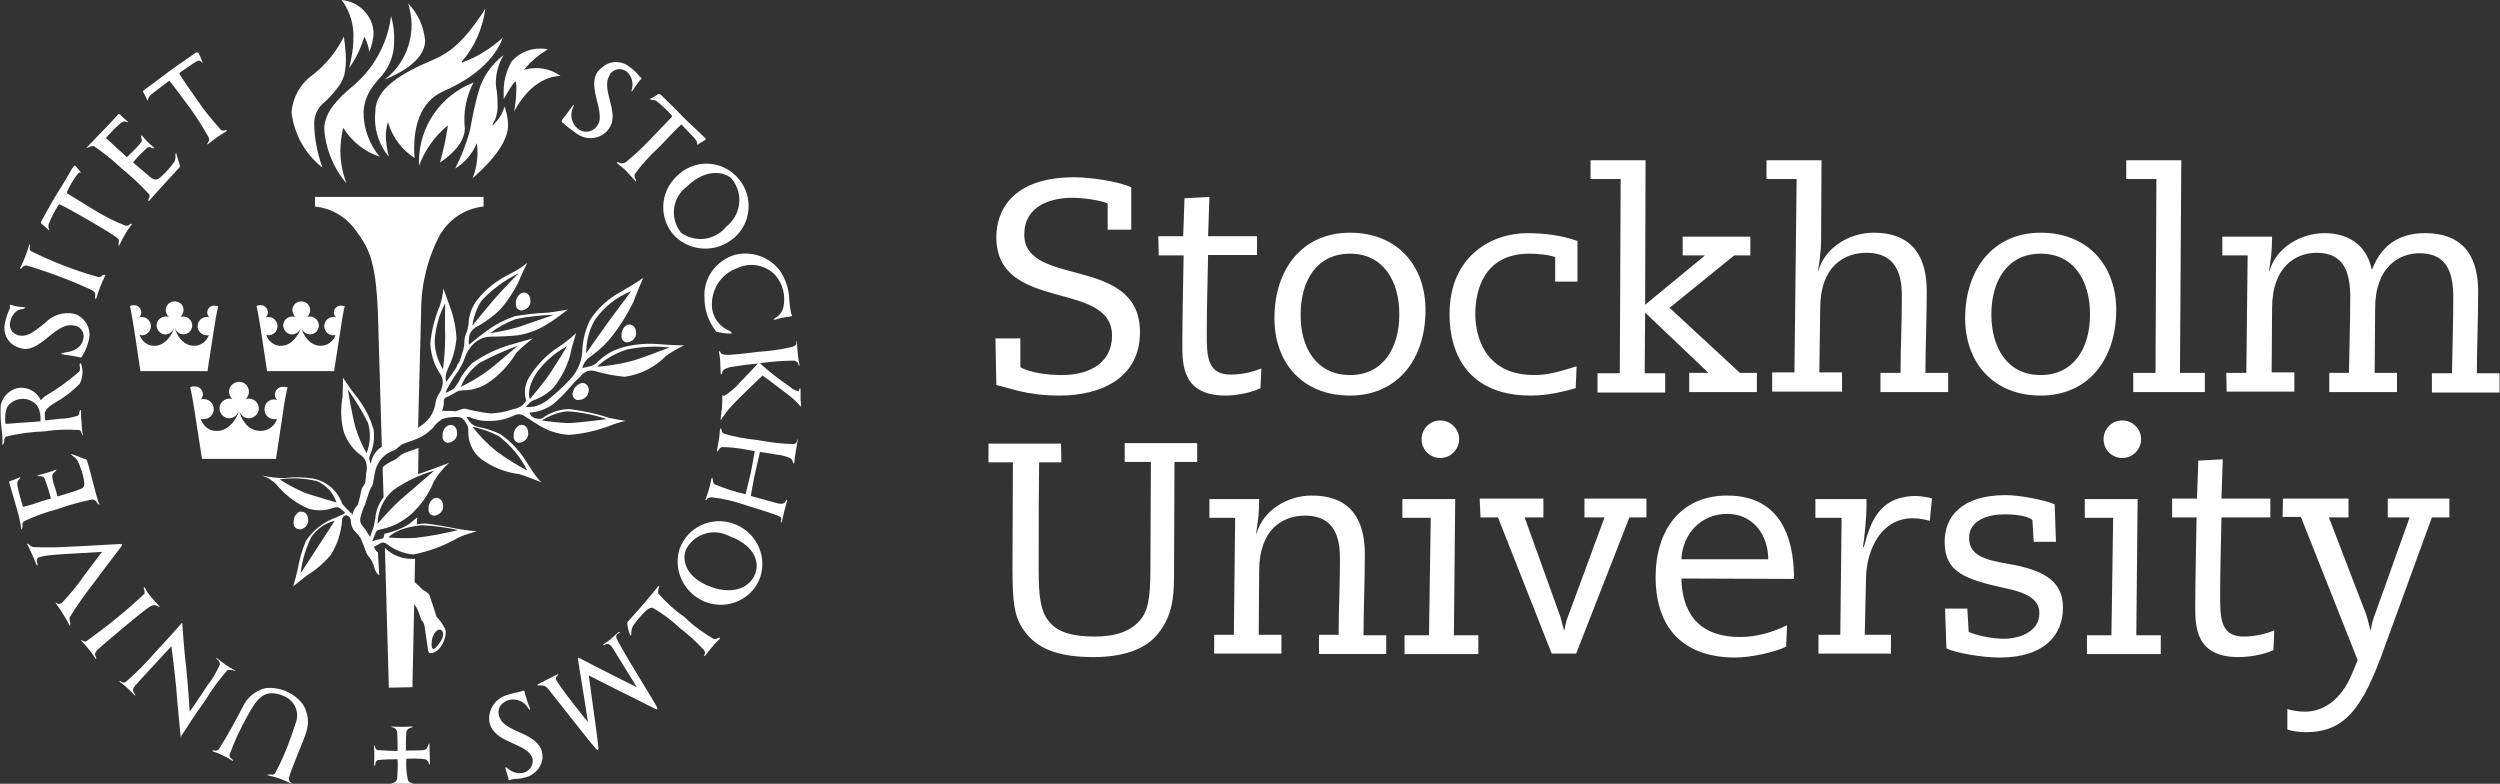
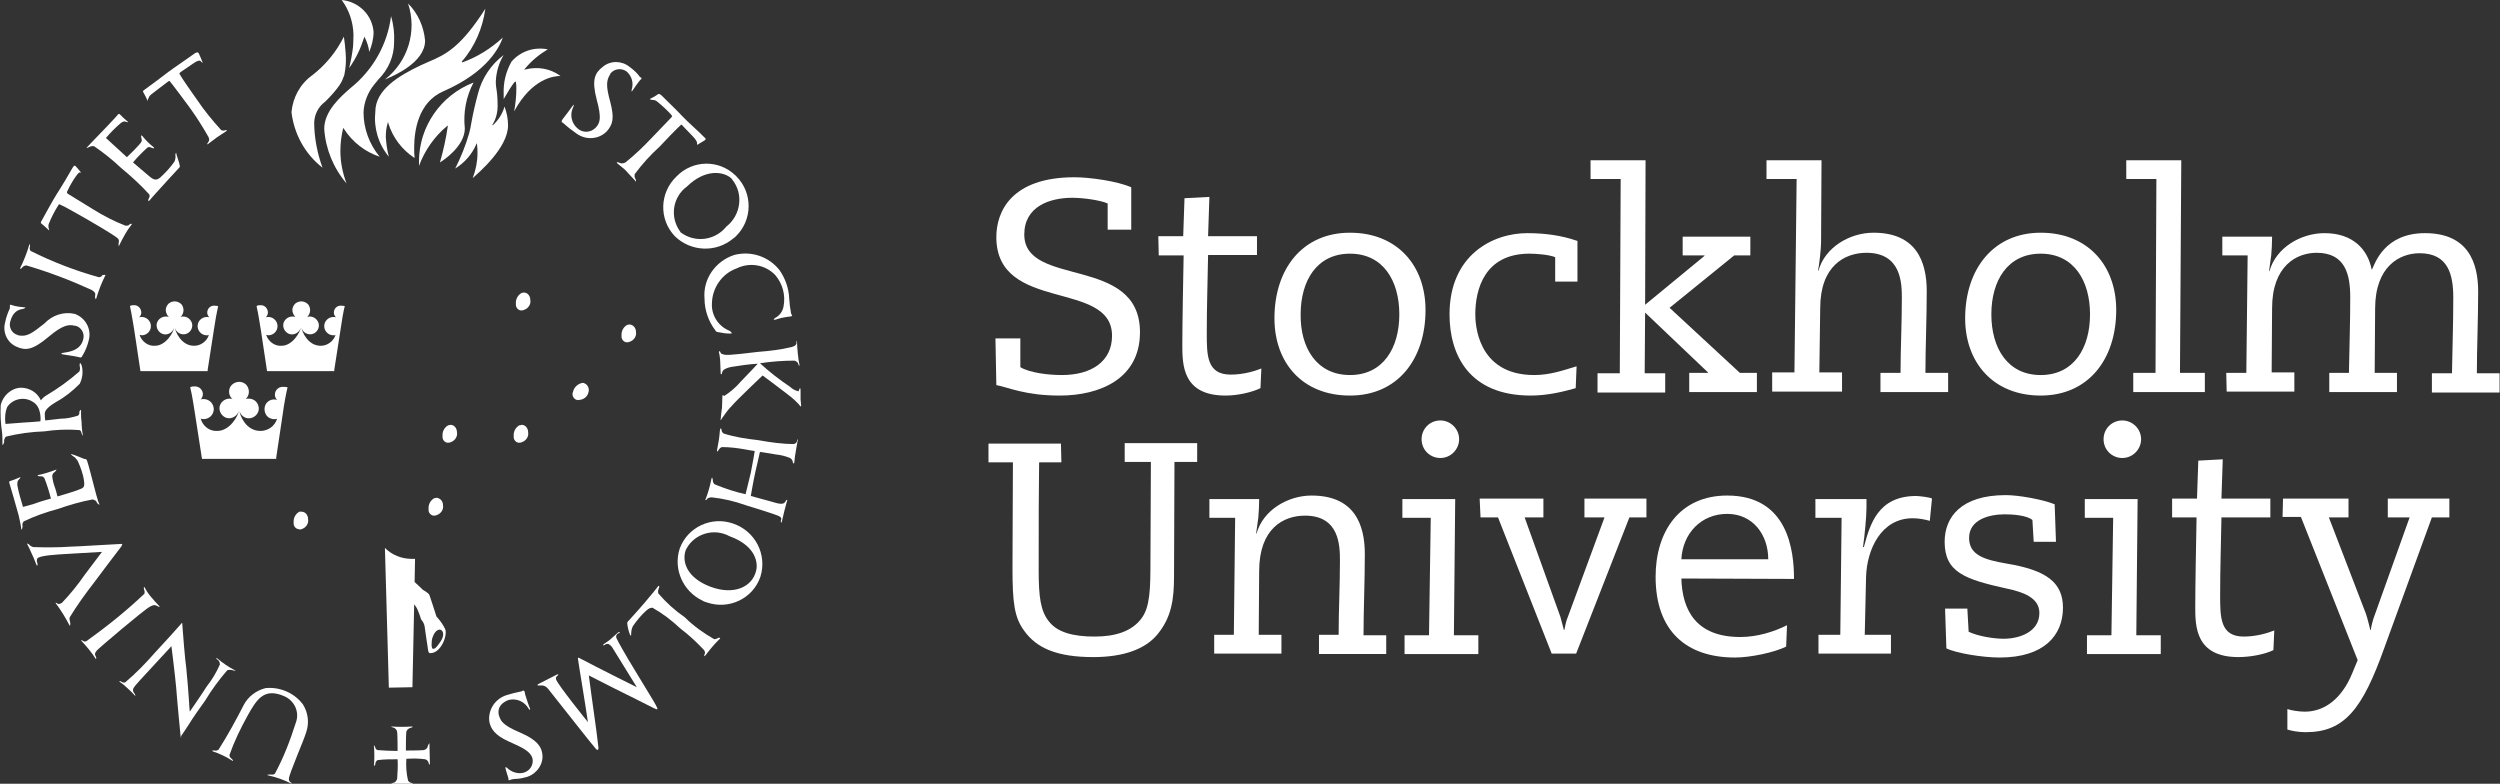
<svg xmlns="http://www.w3.org/2000/svg" version="1.1" id="Logotyper" x="0px" y="0px" viewBox="0 0 572.6 179.5" style="enable-background:new 0 0 572.6 179.5;" xml:space="preserve">
  <rect x="0" y="0" width="572.6" height="179.5" fill="#333333" stroke="none" />
  <style type="text/css">
	.st0{fill:#FFFFFF;}
</style>
  <g>
    <g id="Group_33" transform="translate(-337.004 -221)">
      <g id="Group_27" transform="translate(143.967)">
        <path id="Path_1187" class="st0" d="M339.9,238.8c0.1,0.2,0.1,0.3-0.1,0.4c-0.3,0.2-1.8,2.4-2,2.7c-0.1,0.2-0.1-0.1-0.1-0.3     c0.5-1.5,0.1-3.1-1.1-4.2c-1.2-0.9-2.9-0.7-3.8,0.5c0,0,0,0,0,0.1c-0.9,1.4-1,2.7,0,6.3c1,3.8,0.6,5.2-0.8,6.8     c-1.9,1.9-4.8,2-6.9,0.5c-2.7-1.9-2.8-2.3-3.2-2.5c-0.3-0.1-0.3-0.4,0-0.8c0.5-0.6,2.1-2.8,2.4-3.2c0.2-0.3,0.2,0,0,0.5     c-0.8,1.6-0.4,3.6,1,4.8c1.2,1.1,3,1,4.1-0.1c0.1-0.1,0.1-0.1,0.2-0.2c0.8-1,1.3-1.9,0.1-6.3c-1.2-4.6-0.4-6.1,1.4-7.5     c1.8-1.5,4.4-1.4,6.1,0c0.7,0.5,1.4,1.1,2,1.8c0.2,0.2,0.3,0.5,0.5,0.6S339.9,238.7,339.9,238.8z" />
        <path id="Path_1188" class="st0" d="M195.3,290.9c0.1-0.2,0.2-0.1,0.5,0c0.9,0.3,1.9,0.4,2.9,0.5c0.5,0-0.3,0.4-0.6,0.4     c-0.7,0.1-2.1,0.5-2.7,2.8c-0.4,1.3,0.3,2.7,1.6,3.1c0.1,0,0.1,0,0.2,0.1c2,0.4,3.1-0.4,6-2.7c1.8-1.9,4.4-2.8,7-2.2     c2.4,0.9,3.8,3.4,3.2,5.9c-0.3,1.3-0.8,2.6-1.5,3.7c-0.1,0.3-0.3,0.5-0.8,0.3c-0.6-0.2-3-0.5-3.5-0.6c-0.8-0.1-0.5-0.4,0-0.4     c1.2-0.2,3.9-0.5,4.5-3.1c0.4-1.4-0.5-2.8-1.8-3.1c-0.1,0-0.2,0-0.2,0c-1.2-0.3-2.6-0.3-6,2.6c-3.7,3.1-5.3,3.1-7.3,2.2     c-2.1-0.9-3.2-3.3-2.6-5.5c0.2-1.1,0.6-2.2,1.1-3.3C195.3,291.3,195.3,291,195.3,290.9z" />
        <path id="Path_1189" class="st0" d="M309.7,399.7c-0.3,0-0.2-0.2-0.2-0.4c0,0-0.7-2.2-0.7-2.4c-0.1-0.2,0.1-0.2,0.3-0.1     c1,1,2.4,1.5,3.8,1.2c1.5-0.4,2.4-1.8,2.1-3.3c-0.5-1.6-2.1-2.4-5.5-3.9c-3.1-1.4-4.1-2.9-4.4-4.6c-0.3-2.7,1.4-5.2,4-6     c2.6-0.8,3.2-0.7,3.7-1c0.4-0.2,0.5,0.6,0.5,0.8c0.2,0.7,0.9,2.8,1.1,3.2c0.2,0.4-0.1,0.5-0.3,0.1c-0.9-1.6-2.7-2.4-4.5-2     c-2.3,0.8-2.6,2.4-2.3,3.5c0.4,1.2,0.6,2.2,4.9,4c4.2,1.8,5.1,3.6,5.1,5.6c-0.1,2.3-1.9,4.3-4.2,4.7c-0.7,0.2-1.4,0.3-2.1,0.3     c-0.3,0-0.5,0.1-0.7,0.1S309.9,399.7,309.7,399.7z" />
        <path id="Path_1190" class="st0" d="M342,243.6c0.6-0.3,1.2-0.6,1.7-1c0.2-0.2,0.6,0,0.9,0.3c0.2,0.2,4,3.9,4.7,4.7     c1,1.1,4.4,4.1,4.8,4.6c0.4,0.4,0.8,0.6,0.4,0.9c-0.4,0.3-1.4,0.8-1.6,1c-0.3,0.1-0.2,0-0.2-0.3c0-0.3-0.2-0.8-1.2-1.8     s-2-2.1-2.2-2.3s-0.3-0.2-0.4,0c-0.3,0.2-4,4-4.8,4.9c-2.1,1.9-4,4-5.7,6.3c-0.1,0.8,0.1,0.9,0.2,1.1s0.2,0.8,0,0.5     s-1.8-1.9-2.1-2.3s-1.9-1.6-2.1-1.8s-0.1-0.3,0.3-0.2c0.5,0.3,1.1,0.3,1.6,0c2.1-1.7,4-3.5,5.8-5.4c0.6-0.6,4.6-4.8,4.7-4.9     c0.2-0.2,0.2-0.3,0-0.6c-1-1.1-2.1-2.1-3.2-3c-0.3-0.3-0.7-0.4-1.1-0.4C342.1,243.8,341.7,243.8,342,243.6z" />
        <path id="Path_1191" class="st0" d="M204.2,273.7c-0.4-0.4-1.2-1.1-1.7-1.5c-0.2-0.2-0.1-0.4,0.1-0.7c0.1-0.2,2.8-5.1,3.4-6     c0.8-1.2,3.2-5.2,3.5-5.8c0.3-0.5,0.5-0.9,0.8-0.7c0.4,0.4,0.8,0.9,1.2,1.4c0.2,0.3,0.1,0.1-0.2,0.1s-0.7,0.6-1.5,1.8     c-0.5,0.8-1,1.7-1.4,2.6c-0.1,0.3,0.1,0.4,0.2,0.5c0.3,0.2,4.7,2.9,5.7,3.5c2.4,1.5,4.9,2.8,7.5,3.8c0.8,0,0.8-0.2,0.9-0.3     c0.2-0.2,0.7-0.2,0.5,0c-0.6,0.8-1.1,1.5-1.6,2.4c-0.4,0.7-1.2,2.2-1.3,2.5s-0.1-0.2-0.1-0.5c0-0.4,0.3-0.8-0.3-1.3     c-1.1-0.9-6.1-3.8-6.8-4.2s-5.6-3.2-6-3.3c-0.3-0.1-0.5-0.4-0.7,0c-0.9,1.4-1.6,2.8-2.2,4.3c-0.1,0.3-0.1,0.7,0,1     C204.3,273.7,204.4,273.8,204.2,273.7z" />
        <path id="Path_1192" class="st0" d="M226.8,244.1c-0.2-0.7-0.6-1.3-0.9-1.9c-0.2-0.3-0.2-0.3,0.3-0.7c0.2-0.1,4.6-3.4,5.5-4.1     c1.2-0.9,5.2-3.6,5.7-4s1-0.6,1.2-0.1c0.2,0.4,0.7,1.6,0.8,1.9c0.1,0.4-0.1,0.1-0.4-0.2c-0.2-0.2-0.7-0.2-1.8,0.6     c-1.1,0.8-2.7,1.8-2.9,2s-0.2,0.2-0.1,0.4c0.2,0.5,3.2,4.8,4,5.9c1.6,2.4,3.5,4.7,5.5,6.9c0.3,0.1,0.6,0.2,1,0     c0.2,0,0.5,0,0.1,0.3s-1.6,1-2,1.3c-0.4,0.3-1.6,1.2-2,1.5c-0.5,0.4-0.3,0-0.1-0.3s0.4-0.5,0.1-1.2c-1.3-2.3-2.7-4.5-4.2-6.6     c-0.5-0.7-4.3-5.8-4.6-6.1c-0.1-0.2-0.2-0.2-0.5,0s-3.3,2.5-3.8,2.9c-0.3,0.3-0.5,0.4-0.6,0.8     C226.8,243.8,226.8,244.4,226.8,244.1z" />
        <path id="Path_1193" class="st0" d="M361.7,261.4c3.8,3.8,3.7,10-0.1,13.7c-0.2,0.2-0.4,0.4-0.6,0.5c-3.9,3.3-9.7,3.1-13.4-0.5     c-3.7-3.9-3.5-10,0.4-13.7c3.7-3.8,9.7-3.9,13.5-0.2C361.6,261.2,361.7,261.3,361.7,261.4z M350.4,263.7c-3.3,2.4-4,7-1.6,10.3     c0,0.1,0.1,0.1,0.1,0.2c3.3,2.5,7.9,1.9,10.5-1.3c3.3-2.6,4-7.4,1.4-10.7c-0.1-0.1-0.2-0.3-0.3-0.4     C358.6,260.2,354.5,259.7,350.4,263.7L350.4,263.7z" />
        <path id="Path_1194" class="st0" d="M367.2,353.1c-1.7,5-7.2,7.6-12.2,5.9c-0.3-0.1-0.7-0.2-1-0.4c-4.5-2.1-6.8-7.2-5.3-11.9     c1.8-5,7.3-7.5,12.2-5.8C366,342.6,368.8,348,367.2,353.1z M360.1,343.8c-3.5-1.9-7.9-0.6-9.8,2.8c-0.1,0.1-0.1,0.3-0.2,0.4     c-0.9,2.5,0.1,6.3,5.7,8.4c5.4,2,9.5,0,10.4-3.6C366.6,350.5,366.7,346.2,360.1,343.8z" />
        <path id="Path_1195" class="st0" d="M360.2,297.4c-0.8,0-1.6-0.1-2.5-0.3c-0.6-0.1-0.6-0.1-0.8-0.4c-1.6-2.1-2.5-4.7-2.5-7.3     c-0.4-4.5,2.5-8.6,6.8-10c3.8-1,7.9,0.3,10.4,3.5c1.3,1.9,2.1,4.1,2.2,6.5c0.1,1.4,0.2,2.2,0.3,2.6c0.1,0.7,0.1,0.9,0.3,1.1     s-0.1,0.4-0.4,0.4s-1.4,0.2-1.9,0.3c-0.4,0.1-1.2,0.3-1.4,0.4c-0.6,0.1-0.6,0-0.1-0.4c1-0.5,1.7-1.5,1.9-2.6     c0.5-2.6-0.2-5.2-1.9-7.2c-2.3-2.4-5.9-3-8.9-1.5c-3.3,1.2-5.5,4.4-5.6,7.9c-0.2,2.8,1.5,5.4,4.1,6.4     C360.6,297.2,361,297.4,360.2,297.4z" />
        <path id="Path_1196" class="st0" d="M375.6,299.7c0,0.7,0.3,4,0.5,4.6c0.2,0.8-0.2,0.4-0.2,0.1c-0.1-0.4-0.5-0.7-0.9-0.8     c-2.6,0-5.3,0.2-7.9,0.6c2.2,2,4.5,3.8,6.9,5.4c0.5,0.5,1.1,0.8,1.8,1c0.2,0,0.1,0.1,0.2-0.1c0.1-0.3,0.4-1.3,0.4,0.2     c0,0.4,0,1.4,0,1.7s0.1,1,0.1,1.2c0.1,0.8,0,0.6-0.6-0.1c-1-1.1-2.2-2-3.4-2.9c-0.6-0.5-4.8-3.6-4.8-3.6s-5.9,5.6-7,6.9     c-0.9,0.9-1.6,1.9-2.3,2.9c-0.2,0.4-0.4,0.6-0.3,0.2c0-0.3,0.2-1.9,0.3-2.6c0-0.6,0.1-2.5,0.1-2.7c0-0.4,0.2-0.1,0.4,0     c1.4-0.9,2.7-2,3.8-3.3c1.4-1.4,3.7-3.9,3.9-4.1c-1.9,0.1-3.9,0.4-5.8,0.7c-0.7,0.1-1.4,0.3-2,0.7c-0.2,0.2-0.4,0.5-0.4,0.8     c0,0.2-0.3,0.4-0.3,0c0-0.3-0.1-2-0.1-2.6s-0.2-2-0.3-2.2s0.2-0.4,0.3-0.1c0.1,0.3,0.3,0.5,0.5,0.5c0.7,0.3,1.5,0.3,8.1-0.5     c2.6-0.2,5.2-0.5,7.7-1.1c0.7-0.2,1.1-0.4,1.2-1C375.3,299.3,375.6,298.6,375.6,299.7z" />
        <path id="Path_1197" class="st0" d="M375.7,322.1c-0.1,0.6-0.7,3.8-0.7,4.5s-0.3,0.7-0.4,0.2c0-0.4-0.3-0.7-0.6-0.9     c-1-0.4-2.1-0.7-3.2-0.8c-2.3-0.4-3.7-0.6-3.7-0.6s-0.7,3-1.1,4.8c-0.5,2.3-1,5.3-1,5.3l4.4,1.2c1.2,0.3,3,1.1,3.5,0.1     c0.4-0.7,0.6-0.5,0.3,0.2c-0.1,0.3-0.9,3.4-1,4c-0.2,1.1-0.4,0.4-0.3,0.1c0.1-0.3,0.3-0.7-0.7-1.1c-1-0.4-4.4-1.5-7.4-2.4     c-2.5-0.9-5.1-1.5-7.8-1.8c-0.7,0.1-0.9,0.2-1,0.4c-0.2,0.3-0.6,0.4-0.3-0.1c0.5-1.3,0.9-2.7,1.2-4.1c0.2-1.3,0.4-0.4,0.4-0.1     c0,0.4,0.2,0.9,0.6,1c2.2,0.9,4.6,1.7,6.9,2.2c0,0,0.7-2.8,1.2-4.9c0.5-2.5,0.9-5,0.9-5s-1.4-0.2-2.4-0.4     c-1.7-0.3-3.4-0.5-5.1-0.5c-0.4,0.1-0.6,0.4-0.8,0.7c-0.1,0.2-0.5,0.7-0.3-0.2c0.3-1.4,0.5-2.7,0.6-4.1c0.1-1.1,0.4-0.6,0.4-0.3     c0,0.3,0.2,0.6,0.5,0.8c2.5,0.8,5.1,1.2,7.8,1.5c2.8,0.5,5.5,0.9,8.3,0.9c0.6-0.2,0.6-0.5,0.7-0.7     C375.5,321.7,375.9,321.3,375.7,322.1z" />
        <path id="Path_1198" class="st0" d="M357.7,367.5c-1.1,1.1-2.1,2.3-3,3.5c-0.5,0.6-0.4,0.1-0.3-0.1c0.2-0.5,0.1-0.6-0.1-1     c-1.7-1.8-3.5-3.5-5.5-5c-1.9-1.8-4-3.4-6.3-4.7c-0.4,0-0.7,0-1.5,0.7c-1.1,1-2.1,2.2-3,3.5c-0.3,0.6-0.4,1.2-0.4,1.9     c0,0.4-0.1,0.4-0.3,0c-0.3-0.8-0.5-1.6-0.6-2.5c0-0.2,0.1-0.5,0.3-0.6c0.5-0.5,4.3-4.8,4.8-5.5c0.6-0.7,1.2-1.4,1.8-2.2     c0.4-0.6,0.5-0.2,0.4,0.1c-0.2,0.4-0.3,0.8-0.2,1.3c1.8,2.1,3.8,3.9,6.1,5.5c2,2,4.3,3.6,6.7,5c0.3,0,0.7-0.1,0.9-0.3     C357.8,367,358.3,367.1,357.7,367.5z" />
        <path id="Path_1199" class="st0" d="M334.3,367.3c0.2,0.5,2.1,3.9,4.2,7.3c2.1,3.5,4.4,7.2,4.7,7.8c0.6,1.1,0.6,1.3-0.4,0.8     c-1.5-0.8-7.8-3.9-8.8-4.4s-6.1-3.1-6.1-3.1s1.1,8.3,1.2,8.8c0.1,0.5,1,7.4,1,7.7s0,0.9-0.6,0.3c-0.6-0.6-10.4-13.1-10.9-13.7     c-0.4-0.5-0.9-0.8-1.4-0.8c-0.3,0-0.5,0-0.8,0c-0.2,0.1-0.4-0.1-0.1-0.3c0.4-0.2,3.9-2,4.3-2.2c0.2-0.1,0.5,0,0.2,0.2     c-0.4,0.3-0.5,0.5-0.4,0.9c0.2,1,7.3,9.8,7.3,9.8s-1.2-7.9-1.4-8.9c-0.2-1-0.9-5.7-0.9-5.7s0-0.3,0.3-0.1c0.3,0.2,7.2,3.7,8,4.1     s5.2,2.6,5.2,2.6s-3.9-6.3-5.5-8.9c-0.2-0.4-0.6-0.8-1-1c-0.5-0.1-0.7,0.1-1,0.3c-0.2,0.1-0.4-0.1,0.1-0.4     c0.6-0.4,1.1-0.7,1.6-1.2c0.4-0.3,1.4-1.3,1.6-1.4s0.4,0,0.2,0.2C334.2,366.1,334,366.8,334.3,367.3z" />
        <path id="Path_1200" class="st0" d="M291.4,391.4c0,0.3,0.1,4.2,0.1,4.6c0,0.2-0.2,0.2-0.3-0.3c-0.1-0.4-0.4-0.7-0.8-0.8     c-1.4-0.2-2.9-0.2-4.3-0.1c-0.1,1.7,0,3.3,0.4,5c0.4,0.5,0.5,0.4,0.7,0.5c0.2,0,0.7,0.3,0.4,0.3c-0.6-0.1-3.9-0.1-4.7,0     c-0.5,0.1-0.3-0.2,0.2-0.3c0.5-0.1,0.7-0.4,0.9-0.9c0.1-1.5,0.2-3,0.1-4.5c-1.5,0-3.1,0-4.6,0.2c-0.3,0.2-0.5,0.5-0.5,0.9     c0,0.3-0.4,0.6-0.3,0.2c0.1-1.4,0.1-2.8,0-4.1c-0.1-0.5,0-0.5,0.2-0.1c0.2,0.4,0.1,0.6,0.6,0.8c1.5,0.1,3,0.2,4.6,0.2     c0,0,0-3.8-0.1-4.4c-0.1-0.5-0.5-0.9-1-1c-0.3,0-0.5-0.3-0.2-0.2c1.5,0.1,3,0.1,4.5,0c0.5,0,0.2,0.2-0.2,0.3     c-0.5,0.1-0.9,0.5-1,0.9c-0.1,0.6-0.1,4.3-0.1,4.3s3.5,0,4.1-0.1c0.5-0.1,0.9-0.5,0.9-0.9C291.2,391.4,291.5,391,291.4,391.4z" />
        <path id="Path_1201" class="st0" d="M259.6,400.4c-1.6-0.8-3.3-1.4-5.1-1.8c-0.6-0.1,0-0.2,0.3-0.2c0.5,0,0.9,0.1,1.2-0.2     c2-3.7,3.5-7.6,4.8-11.7c0.9-2.4-0.3-5.1-2.8-6.1c-0.2-0.1-0.4-0.1-0.5-0.2c-4-1.4-5.6,0.8-7.8,4.8c-1.6,2.9-3,5.8-4.1,8.9     c0,0.3,0.1,0.6,0.4,0.8c0.4,0.3,0.6,0.8,0.2,0.5c-1.4-0.9-2.9-1.6-4.4-2.1c-0.3-0.1-0.1-0.3,0.4-0.2c0.4,0.1,0.5,0,0.9-0.2     c2.1-3.3,4-6.8,5.8-10.3c1-1.9,2.9-3.3,5-3.8c3.3-0.3,6.5,1.1,8.5,3.7c1.2,1.9,1.5,4.2,0.8,6.3c-0.4,1.6-4,9.7-4,10.8     c0,0.3,0.1,0.6,0.4,0.8C259.8,400.2,260,400.6,259.6,400.4z" />
        <path id="Path_1202" class="st0" d="M234.4,389.6c0,0-0.8-8.1-1-11c-0.3-3.3-1.1-9.6-1.1-9.6s-6.4,6.9-7.2,7.8s-1.6,1.7-1.6,2.2     c0,0.3,0.1,0.6,0.4,0.9c0.1,0.2,0.2,0.7,0.1,0.5c-0.5-0.6-1.1-1.2-1.8-1.8c-0.5-0.5-1.1-1-1.7-1.4c-0.4-0.3,0.1-0.2,0.3-0.1     c0.2,0.2,0.6,0.3,0.9,0.2c2.5-2.1,4.8-4.5,6.9-6.9c1.7-1.8,5.5-6,5.9-6.5c0.3-0.4,0.3-0.2,0.3,0.2c0,0.5,0.7,8.9,0.9,9.9     c0.1,0.9,0.6,6.6,0.6,7.2s0.2,2.8,0.2,2.8s2.9-4.2,3.9-5.8c1.2-1.5,2.2-3.2,3-5c0-0.5-0.2-1-0.7-1.2c-0.1-0.1-0.2-0.5,0.1-0.2     c1.2,1,2.6,2,4,2.7c0.6,0.3-0.3,0.1-0.5,0c-0.4-0.1-0.8-0.1-1.2,0c-1.9,2.2-3.6,4.5-5.1,7c-0.8,1.1-3,4.2-3.5,5.1     c-0.5,0.8-1.7,2.6-2,3C234.6,390.1,234.5,390.1,234.4,389.6z" />
        <path id="Path_1203" class="st0" d="M226.2,355.6c0.4,0.8,0.9,1.5,1.5,2.2c0.6,0.7,1.2,1.4,1.8,2c0.4,0.3-0.1,0.2-0.5,0     c-0.3-0.2-0.7-0.4-1.7,0.2c-1.2,0.6-11.7,9.5-12.1,10c-0.5,0.6-0.5,0.9-0.2,1.4c0.2,0.4,0,0.7-0.1,0.4c-0.9-1.4-2-2.7-3.1-3.9     c-0.5-0.3,0-0.3,0.3-0.1c0.3,0.2,0.4,0.2,0.8,0c4.6-3.3,9.1-6.9,13.2-10.8c0.1-0.3,0.1-0.7-0.1-1     C226,355.6,225.9,355.2,226.2,355.6z" />
        <path id="Path_1204" class="st0" d="M217.1,284.2c-0.8,1.6-1.5,3.4-2,5.1c-0.1,0.5-0.3,0-0.3-0.4c0.1-0.6,0.2-0.9-0.8-1.5     c-4.8-2.2-9.8-4.1-14.9-5.6c-0.4,0-0.8,0.2-1,0.5c-0.2,0.3-0.6,0.4-0.4,0c0.8-1.6,1.5-3.4,2-5.1c0.1-0.6,0.3,0,0.2,0.3     c-0.1,0.4-0.1,0.8,0.2,1c5,2.5,10.2,4.5,15.6,6c0.7-0.1,0.6-0.3,0.8-0.5C216.9,284,217.4,283.8,217.1,284.2z" />
        <path id="Path_1205" class="st0" d="M212.4,352.7l4-5.3c0,0-7,0.4-8.5,0.5c-1.5,0.1-5.8,0.3-6.3,1c-0.3,0.5,0,1,0,1.1     c0.1,0.3,0,0.8-0.2,0.4c-0.1-0.2-0.6-1.6-1.1-2.6c-0.4-0.9-0.9-2-1-2.1c-0.2-0.3,0.1-0.2,0.4,0c0.2,0.3,0.6,0.5,0.9,0.6     c2.9,0.1,5.8,0.1,8.7-0.1c1.2,0,10.5-0.6,11.2-0.6c0.4,0,0.8-0.2,0.3,0.6c-0.3,0.4-5.8,7.6-6.2,8.2c-2,2.6-3.9,5.2-5.6,8     c-0.1,0.4,0,0.7,0.1,1.1c0.1,0.3,0,1-0.1,0.8c-0.9-1.7-1.9-3.4-3.1-5c-0.4-0.5,0.1-0.2,0.4,0c0.3,0.1,0.5,0,0.9-0.2     C209.1,357.1,210.9,354.9,212.4,352.7z" />
        <path id="Path_1206" class="st0" d="M213,326.6c0.3,0.8,1.1,4,1.5,5.5c0.1,0.5,1,3.9,1.3,4.4c0.1,0.3-0.5-0.2-0.6-0.4     c0-0.2-0.2-0.4-0.4-0.5c-0.2-0.1-0.4-0.2-0.6-0.2c-2.7,0.5-5.4,1.3-8,2.2c-2.6,0.7-5.2,1.6-7.7,2.8c-0.3,0.3-0.4,0.7-0.3,1.1     c0,0.3-0.2,1.2-0.3,0.6c-0.1-1-0.4-2.1-0.6-3.1c-0.4-1.4-2-7.1-2.1-7.3c-0.1-0.3-0.1-0.4,0.1-0.5c0.7-0.2,1.4-0.5,2.1-0.8     c0.5-0.3,0.3,0.1,0,0.4s-0.4,0.4-0.4,1.3c0.3,1.7,0.8,3.3,1.3,5c0,0,2.4-0.6,3.1-0.9s3.3-1,3.3-1c-0.4-1.6-0.9-3.2-1.5-4.7     c-0.4-0.5-0.6-0.4-1-0.4c-0.3,0-0.8-0.2-0.4-0.3c1.4-0.3,2.7-0.7,4-1.2c0.4-0.2,0,0.3-0.2,0.5c-0.4,0.2-0.6,0.6-0.6,1     c0.1,0.9,0.3,1.7,0.6,2.5c0.2,0.5,0.6,2.1,0.6,2.1s4.2-1.2,5-1.6c0.7-0.3,1.3-0.3,1.1-1.8c-0.2-1.7-0.8-3.3-1.5-4.8     c-0.3-0.4-0.6-0.8-1-1c-0.2-0.1-0.7-0.6-0.4-0.5c1,0.3,1.9,0.7,2.9,1.1C212.8,326.1,212.9,326.3,213,326.6z" />
        <path id="Path_1207" class="st0" d="M233.9,259.6c-0.5,0.5-4.2,4.6-5.3,5.8c-0.4,0.4-1.2,1.4-1.4,1.6c-0.2,0.2-0.3-0.2-0.1-0.5     c0.2-0.3,0.3-0.7,0.1-1c-2-2.2-4.2-4.2-6.5-6.1c-1.9-1.8-3.9-3.4-6.1-4.9c-0.4-0.1-0.8,0-1.2,0.2c-0.2,0.1-0.8,0.4-0.4,0     c0.4-0.4,1-1.1,1.9-2c1-1,5-5.2,5.1-5.4s0.3-0.3,0.5-0.1c0.5,0.5,1,1,1.6,1.5c0.6,0.4,0.1,0.3-0.2,0.2c-0.3-0.1-0.4-0.2-1.1,0.2     c-1.3,1.1-2.4,2.2-3.5,3.5l4.8,4.4c0,0,3.3-3.1,3.4-3.7c0-0.3,0-0.5-0.1-0.8c-0.1-0.2,0-0.7,0.2-0.4c0.8,1,1.6,1.8,2.6,2.6     c0.4,0.3-0.1,0.3-0.3,0.2c-0.4-0.1-0.5-0.4-1.1-0.1c-1.2,1.1-2.3,2.2-3.3,3.4c0,0,3.4,2.9,4,3.4c0.8,0.6,1.4,0.8,2.3,0     c1.2-1.1,2.3-2.3,3.2-3.6c0.2-0.5,0.3-1,0.2-1.5c0-0.3,0.2-0.7,0.2-0.4s0.8,2.4,0.8,2.8C234.3,259.2,234.2,259.3,233.9,259.6z" />
        <path id="Path_1208" class="st0" d="M211.7,317.4c0,0.4,0.1,2.3,0.3,3.2c0.1,0.5-0.2-0.1-0.3-0.4c0-0.3-0.2-0.6-0.5-0.7     c-2.7-0.2-5.4-0.1-8,0.3c-3,0.1-5.9,0.5-8.8,1.2c-0.3,0.3-0.5,0.8-0.4,1.2c0,0.3-0.5,1.1-0.4,0.5c0-0.4,0-2.1-0.1-2.7     c-0.3-2-0.4-4.1-0.3-6.2c0.5-2.2,2.4-3.9,4.6-4c2,0,3.8,1.1,4.6,2.9c0.3-0.4,0.7-0.8,1.2-1.1c2.7-1.6,5.2-3.4,7.6-5.5     c0.2-0.4,0.2-0.8,0.1-1.2c-0.1-0.7,0.1-1.2,0.5,0c0.3,1.4,0.1,2.8-0.5,4c-1.6,1.6-3.3,3-5.3,4.1c-0.8,0.5-2.7,1.6-2.7,2.7     c0,0.5,0,1.1,0.1,1.6c0,0,2.7-0.3,3.5-0.4c1.4,0,2.7-0.3,4-0.7c0.2-0.2,0.4-0.5,0.3-0.8c0-0.2,0.5-1.1,0.4,0.1     C211.6,316,211.6,317,211.7,317.4z M200.5,313c-1.9-1.2-4.5-0.7-5.8,1.2c-0.5,1.2-0.6,2.6-0.4,3.9l3.9-0.3c0.6,0,4.1-0.3,4.1-0.3     S202.7,314.2,200.5,313L200.5,313z" />
        <path id="Path_1209" class="st0" d="M280,256.9c-2.4-2.9-3.7-6.5-3.7-10.2c0.1-2.3,1-4.6,2.5-6.4l0.9-1.1     c2.3-2.3,3.6-5.3,3.6-8.5c0.1-2-0.1-4-0.7-6c-0.8,6.4-4.1,12.3-9.2,16.4c-2.3,2-6.1,5.3-6.1,9.4c0.3,4.6,2.1,9,5.1,12.5     c-0.9-2.4-1.4-4.9-1.4-7.4c0-1.7,0.2-3.4,0.6-5.1l0.1-0.2l0.1,0.2C273.8,253.6,276.7,255.8,280,256.9z" />
        <path id="Path_1210" class="st0" d="M281.2,239.2c2-0.8,9.2-3.9,9.2-8.9c-0.3-3.2-1.6-6.2-3.9-8.5     C288.6,228.1,286.5,235.1,281.2,239.2z" />
        <path id="Path_1211" class="st0" d="M308.2,229.6c-2.7,2.5-5.9,4.5-9.3,5.7l-0.1-0.2c3-3.4,4.8-7.7,5.4-12.1     c-5.7,8.9-9.1,10.5-13.1,12.2l-1.8,0.8c-4.8,2.3-10.3,5.5-10.3,10.6c-0.4,3.7,0.7,7.4,3.1,10.3c-0.4-1.5-0.6-3-0.7-4.5     c0-1,0.1-2.1,0.4-3.1l0.1-0.4l0.1,0.4c1,3.2,3.1,6,6,7.9c-0.1-0.8-0.1-1.6-0.1-2.4c0-3.8,0.9-10.4,6.7-12.9     C304.9,237.4,307.5,231.6,308.2,229.6z" />
        <path id="Path_1212" class="st0" d="M299.5,250.4c-0.4-3.6,0.3-7.3,2-10.5C294,242.8,289,250,289,258c0,0.5,0,0.8,0,1     c1.3-3.5,3.5-6.7,6.4-9.1l0.1-0.1l0.1,0c0,0,0,0,0,0.1c-0.4,2.8-1,5.5-1.8,8.3C294.8,257.6,299.5,254.4,299.5,250.4z" />
        <path id="Path_1213" class="st0" d="M309.4,249.7c0-1.5-0.3-2.9-0.8-4.3c-0.5,1.7-1.4,3.1-2.7,4.3l0,0l-0.1-0.1     c0.9-1.4,1.3-3.1,1.2-4.9c0-1.2-0.1-2.4-0.3-3.6c-0.1-0.5-0.1-1-0.1-1.5c0.1-2.1,0.7-4.2,1.8-6c-2.9,2.2-5,5.3-5.9,8.9     c-0.6,2.2-1.1,4.4-1.5,6.6c-0.1,0.8-0.3,1.6-0.5,2.4c-0.8,2.8-1.9,5.5-3.2,8.1c2.1-1.3,3.8-3.2,4.8-5.5l0.1-0.3l0.1,0.3     c0.1,0.7,0.1,1.4,0.1,2c0,1.9-0.4,3.9-1.1,5.7C302.6,260.6,309.4,254.9,309.4,249.7z" />
        <path id="Path_1214" class="st0" d="M321.4,238.4c-2.3-1.7-5.2-2.2-8-1.5l-0.3,0.1l0.2-0.3c1.5-1.8,3.2-3.2,5.2-4.4     c-3.1-0.6-6.2,0.4-8.3,2.8c-1.3,2.3-1.9,4.8-1.8,7.4c0,0.5,0,1,0,1.2c2.3-4,2.6-4,2.7-4l0.1,0v0.1c0.1,0.5,0.1,1,0.1,1.5     c0,1.8-0.2,3.5-0.5,5.2C314.9,238.9,320,238.4,321.4,238.4z" />
        <path id="Path_1215" class="st0" d="M287.5,378.4l0.4-19c0.3,0.4,0.6,0.8,0.8,1.3c0.3,0.7,0.6,1.5,0.8,2.2c0.4,0.4,0.7,1,0.8,1.6     c0.1,0.9,0.6,4.1,0.7,4.8c0.1,0.7,0.1,1.3,0.6,1.3c2.5,0,4-4.2,3.4-5.5c-0.5-1.1-1.2-2-2-2.9c0,0-1.4-4.4-1.6-4.9s-1.2-1-1.5-1.2     c-0.1-0.1-1-1-1.9-1.8l0.1-5.3c-0.3,0-0.6,0-0.8,0c-2.3,0-4.5-0.9-6.1-2.5l0.9,32L287.5,378.4z M293.9,368     c-1.1,1.6-1.3,1.6-1.7,1.6s-0.4-1.7-0.1-2.6c0.3-0.9,0.9-1.8,1.7-1.8C294.5,365.3,295,366.4,293.9,368L293.9,368z" />
-         <path id="Path_1216" class="st0" d="M329.7,306.1c2.1,0.6,4.2,1,6.4,1.2c3.6-0.5,7-2.2,9.5-4.8c1.3-0.9,2.7-1.7,4.1-2.4     c0,0-2.6,0-6-0.3c-3.1-0.2-6.2,0.1-9.1,1.1c-1.7,0.6-3.2,1.6-4.5,2.8c-0.5,0.6-1.1,1-1.9,1.2c-1,0.2-1.8,0.4-1.8,0.4     c0.2-0.9,0.7-1.6,1.3-2.2c1.7-1.2,3.3-2.5,4.7-4.1c2.3-2.7,4.2-5.8,5.8-9c0.2-0.9,2.2-5.4,2.2-5.4c-1.6,1.2-3.4,2.2-5.1,3.2     c-2.8,1.5-5.2,3.6-7,6.3c-1.2,2.3-1.8,4.8-1.9,7.3c-0.1,2.4-1.1,4.7-2.8,6.5c-1.6,1.7-3.3,3.3-5.1,4.7c-0.9,0.7-1.9,1.2-3,1.5     c-0.7,0.1-1.4,0.2-2,0.1c0,0,1-1.3,1.7-1.5c1.7-0.6,3.3-1.6,4.6-2.9c2-2.5,3.5-5.5,4.1-8.7c0.2-0.9,1.1-3.8,1.1-3.8     c-1.3,1.2-2.7,2.3-4.2,3.3c-2.6,1.7-4.8,4-6.5,6.7c-1,1.6-1.3,3.5-0.8,5.2c0,0.4-0.1,0.6-0.8,1.3c-0.6,0.5-1.4,0.8-2.1,0.9     c-1.6,0.6-3.4,0.9-5.1,1c-2-0.2-4-0.6-6-1.1c-0.7,0-1.8,0.6-2.2,0.6c-0.4,0-0.8-0.1-1.2-0.1c-0.4,0-1.8,0-1.8,0     c0.3-0.7,0.4-1.5,0.4-2.2c0-0.3,0.1-0.8,0.6-0.9c0.8-0.4,1.6-0.8,2.4-1.3c0.4-0.2,0.9-0.3,1.4-0.3c1.9,0,3.7-0.5,5.4-1.5     c2.8-1.8,5.1-4.3,6.8-7.1c1.2-1.2,2.5-2.3,3.8-3.3c0,0-2.5,0.7-5.3,1.5c-3,0.9-5.9,2.3-8.5,4.1c-1.1,1-2,2.2-2.8,3.5     c-0.4,0.9-0.9,1.7-1.5,2.4c-0.4,0.3-1.9,1.1-1.9,0.9c0.2-0.6,0.5-1.2,0.9-1.8c0.3-0.6,1.4-2.3,2.1-3.3c0.5-0.8,1-1.7,1.3-2.6     c0.3-0.9,0.7-1.8,1.3-2.5c1.1-1.6,2.9-2.6,4.8-2.6c2,0,4-0.1,6.1-0.3c2.6-0.4,5.1-1.4,7.3-2.9c0.8-0.4,4.2-3,4.2-3     s-3.4,0.6-4.5,0.7c-2.6,0.1-5.1,0.4-7.6,0.8c-2.3,0.8-4.5,1.9-6.5,3.4c-1.4,1-2.8,2.1-4.1,3.2c0-0.6,0-1.2,0.1-1.9     c0.1-0.8,0.6-1.5,1.3-2c2-1.1,3.9-2.4,5.6-4c1.8-2,3.2-4.1,4.4-6.5c0.3-0.9,2-4.4,2-4.4c-1.2,1-2.5,1.8-3.9,2.5     c-2.9,1.4-5.5,3.4-7.5,5.9c-1.1,1.4-1.8,3.1-2,4.9c0,0.8-0.2,1.6-0.4,2.4c-0.4,0.8-0.6,1.6-0.6,2.5c0,1-0.3,1.9-0.6,2.8     c-0.1,0.6-0.4,1.2-0.6,1.8c-0.3,0.3-0.5,0.7-0.6,1.1c-0.7,1.1-1.5,2.2-2.3,3.3c0,0-0.6-0.8,0.3-2.9c1.1-2.2,1.8-4.6,2-7.1     c-0.1-2-0.5-4-1.1-6c-0.4-1.2-1.9-5.3-1.9-5.3c-0.1,1.3-0.4,2.6-0.8,3.9c-1.2,2.8-1.9,5.7-2.2,8.6c0.1,2.4,0.8,4.8,2.1,6.8     c0.6,0.8,0.9,1.7,0.7,2.7c-0.1,0.9-0.5,1.7-1,2.4c-0.4,0.7-0.6,1.5-0.7,2.3c-0.4,2-1.7,3.8-3.4,4.8c-0.1,0.1-0.3,0.3-0.5,0.4     l0.7-26.8c0-6.1,1.5-12.2,4.4-17.6c0.5-0.7,0.7-1,0.7-1c2.2-3,5.5-4.9,9.2-5.3v-2.2c0,0-16.9,0-20.1,0h-0.1c-3.3,0-18.4,0-18.4,0     v2.2c3.7,0.4,7,2.3,9.2,5.3c2.9,4,4.7,6.4,5.2,19.1l0.9,30.6c-1.4,0.9-2.3,2.3-2.5,3.9c-0.4-0.6-0.5-1.3-0.2-2     c0.8-1.8,1.1-3.9,0.8-5.9c-0.9-3-2.4-5.7-4.4-8.1c-0.9-1.1-2.6-3.7-2.6-3.7s0,2.5-0.1,4.4c-0.5,2.7-0.4,5.5,0.3,8.1     c0.8,2.2,2.2,4.1,4.1,5.4c0.6,0.5,1,1.2,1.1,2c0.1,0.7,0.1,1.4-0.1,2c0,0.7-0.1,1.4-0.2,2.1c-0.2,0.7-0.8,1.1-0.9,1.8     c-0.2,1-0.4,2-0.7,3c-0.1,0.5-0.5,0.6-0.9,1.4c-0.2,0.4-0.4,0.8-0.3,1.2c-0.9-0.8-1.8-1.6-2.5-2.6c-1.1-3-3.6-5.1-6.7-5.7     c-2.1-0.3-4.2-0.4-6.4-0.1c-1.8,0-3.6-0.2-5.3-0.6c1.5,0.5,2.9,1.4,3.9,2.7c1.9,2.1,4.2,3.8,6.8,4.9c1.7,0.5,3.5,0.5,5.1,0     c0.7-0.2,1.3-0.5,1.9-0.2c0.5,0.3,1,0.7,1.4,1.2c0,0-1.1,0.6-2,1c-2.9,1-5.3,2.9-7,5.4c-0.9,2.1-1.5,4.4-1.9,6.6     c-0.3,1.3-0.6,2.5-1,3.8c0,0,1.7-1.4,3-2.4c2.1-1.3,4-2.9,5.6-4.8c1.5-2.4,2.4-5.1,2.6-8c0-0.6,0.4-1,1-1.1c0.6,0.2,1,0.7,1,1.3     c0,0.7,0.2,1.4,0.6,2c0.3,0.4,1,1,1.6,1.9c0.5,1.1,1,2.3,1.4,3.5c0.4,0.8,0.6,0.7,1.2,1.8c0.6,1.1,0.5,1.7,1,2.5     c0.5,0.8,0.7,0.7,0.7,0.7l-0.3-5.2c-0.1-0.1-0.3-0.2-0.4-0.3c-0.2-0.3-0.4-0.6-0.5-0.9c0,0,0.9-0.6,1.5-0.9     c0.4-0.2,0.9-0.2,1.3,0.1c1.8,1.4,3.9,2.3,6.2,2.5c3.6-0.7,7.1-2,10.4-3.9c1.3-0.6,2.7-1,4.1-1.4c0,0-2.9-0.3-4.5-0.6     c-2.4-0.5-4.8-0.9-7.2-1.2c-0.7,0-1.3,0.1-2,0.2l0.1-1.6c0,0-1.3,1.1-1.7,1.4c-1,0.7-2.1,1.2-3.2,1.6c-0.8,0.3-1.5,0.5-2.4,0.7     c0,0-0.2-0.2-0.3,0.5s-0.2,0.6-1.1,0.8c-0.5,0.1-1.1,0.3-1.6,0.5c0,0,0.7-1.8,0.8-2c0.1-0.3,0.2-0.6,1.3-0.8c2.6-0.5,5-1.8,7-3.6     c2.2-2.1,3.9-4.5,5-7.3c0.9-1.6,2.1-3,3.5-4.3c0,0-2.2,0.9-6.5,2.4c-0.2,0.1-0.4,0.1-0.6,0.2l0.1-5.6l0,0v-0.4l-0.3,0.1     c-0.6,0.3-2.5,0.8-3.2,1.2c-0.7,0.3-1.3,1.1-1.9,1.4c-1,0.4-2,1-2.8,1.7l0,0.9l0,0l0.2,6c-1.1,1.4-1.8,3.1-1.9,4.9     c-0.2,1.1-0.3,1.7-0.5,2.2c-0.2,0.7-0.5,1.3-0.7,2c-0.5-0.9-1-1.7-1.7-2.5c-0.6-0.6-0.7-1.5-0.4-2.3c0.2-0.9,0.5-1.7,0.9-2.5     c0.4-1.1,1-3.3,1.4-4s0.2,0.6,0.9-3.4c0.4-2.5,2.2-4.5,4.5-5.2c0.6-0.3,1.2-1.1,1.9-1.4c0.7-0.3,2.6-0.9,3.2-1.2     c1.4-0.5,2.6-1.4,3.7-2.5c0.5-0.8,1.3-1.5,2.1-2c1-0.4,2.2-0.5,3.3-0.5c1.6-0.1,2,1.2,2.3,1.6c0.3,0.4,0.4,1,0.4,1.5     c-0.1,2.5,0.9,4.9,2.9,6.5c2.6,1.9,5.6,3.1,8.8,3.5c1.5,0.4,5.1,1.9,5.1,1.9s-0.6-0.2-3.1-4.1c-1.6-2.8-3.8-5.2-6.4-7     c-1.6-0.7-3.2-1.3-4.9-1.6c-0.6-0.1-1.1-0.3-1.6-0.7c-0.5-0.5-0.9-1-1.2-1.6c0.2,0,0.4,0,0.6,0c1.5,0.7,3.2,1,4.9,0.9     c2,0,3.9-0.5,5.7-1.4c0.6-0.2,1.3-0.2,1.9,0.2c0.6,0.4,1.4,0.9,3,1.9c2.2,1.5,4.7,2.3,7.3,2.5c3.1-0.2,6.2-0.9,9.2-2     c1.2-0.5,2.5-0.9,3.8-1.2c0,0-2.4-0.4-3.8-0.7c-2.9-1-5.9-1.6-9-2c-2,0-4,0.6-5.7,1.7c-0.5,0.5-1.3,0.7-2,0.4     c-0.7-0.1-1.3-0.6-1.5-1.3c2-0.1,3.9-0.8,5.5-2c1.3-1.1,2.5-2.3,3.6-3.6c0.6-0.6,1.1-1.4,2.5-2.6     C326.9,305.9,328.4,305.6,329.7,306.1z M336.8,301c3.2-0.6,6.4-0.8,9.6-0.4c-0.8,0.2-5.7,2.3-9.1,3.2c-2.4,0.6-4.9,1-7.4,1.2     l0-0.1C331.8,303.1,334.2,301.8,336.8,301z M329.4,294.1c2.1-2.9,4.9-5.1,8.2-6.4c0,0-4.2,5.6-5.5,7.4c-1.3,1.8-4.8,6.8-4.8,6.8     C327.3,299.1,328,296.4,329.4,294.1L329.4,294.1z M315.8,306.6c1.8-2.6,4.3-4.8,7.1-6.3c0,0-2.9,4.9-4.5,7.1s-4,5-4,5     S313.4,310.5,315.8,306.6L315.8,306.6z M302.9,304.1c2.8-1.5,5.7-2.8,8.7-3.9c0,0-5,4.4-7.5,6.2c-1.8,1.2-3.6,2.3-5.5,3.2     C299.4,307.4,301,305.5,302.9,304.1L302.9,304.1z M311.1,294.1c2.9-0.6,5.8-0.9,8.8-1c0,0-5.8,2-8.1,2.8     c-2.1,0.6-4.3,1.1-6.5,1.4C307,296,309,294.9,311.1,294.1L311.1,294.1z M303.3,289.9c2.4-2.6,5.3-4.7,8.5-6.3     c0,0-3.7,3.7-6.3,6.8c-2.6,3.1-4.3,5.2-4.3,5.2l0,0.1C301.5,293.6,302.2,291.6,303.3,289.9L303.3,289.9z M294.5,305.6     c-1.2-2-1.9-4.2-1.9-6.6c0.2-3,1-5.9,2.4-8.5c0,0-0.1,4.8,0,7.5C295,300.6,294.8,303.1,294.5,305.6L294.5,305.6z M262.9,333.9     c-2-0.9-4-1.9-5.8-3.1c2.8-0.4,5.7-0.3,8.5,0.4c2.2,0.9,3.8,2.7,4.5,4.9C270.2,336.1,265.3,334.7,262.9,333.9L262.9,333.9z      M261.9,352.3c0.3-2.9,1.2-5.8,2.5-8.4c1.3-1.8,3.1-3.1,5.3-3.6L261.9,352.3z M289.6,341.3c2.8,0.1,5.6,0.5,8.4,1.1     c-3.2,0.8-6.5,1.4-9.8,1.8c-2.1,0.1-4.1,0.1-6.2-0.1C282,344.1,283.6,341.9,289.6,341.3L289.6,341.3z M283.2,333.2     c2.9-2,6-3.5,9.3-4.4c0,0-5.6,4.8-7.9,6.8c-1.8,1.7-3.5,3.5-5.1,5.4C279.6,337.9,280.9,335.1,283.2,333.2L283.2,333.2z      M277,324.8c-1.1-1.9-2-4-2.6-6.1c-0.7-2.5-1.7-8.5-1.7-8.5c1.7,2.4,3.3,5,4.6,7.6C278,320.1,277.9,322.5,277,324.8L277,324.8z      M301.2,318.7c2.1,0.5,4.2,1.2,6.1,2.2c2.7,2.1,5,4.8,6.5,7.9c-2.4-1.3-4.8-2.8-7-4.4c-2-1.6-3.9-3.5-5.5-5.6V318.7z M323,315.2     c3.1,0.2,6.1,0.8,9,1.8c0,0-6.8,0.9-9,0.9c-2-0.1-3.9-0.3-5.9-0.6C318.9,316.2,320.9,315.4,323,315.2L323,315.2z" />
        <path id="Path_1217" class="st0" d="M312.5,288.1c-0.9,0.5-1.4,1.5-1.3,2.5c-0.1,0.7,0.4,1.4,1.1,1.5c0.2,0,0.5,0,0.7-0.1     c1-0.3,1.7-1.3,1.5-2.3c0-0.9-0.6-1.7-1.5-1.7C312.8,288,312.6,288.1,312.5,288.1z" />
        <path id="Path_1218" class="st0" d="M336.7,295.4c-0.9,0.5-1.4,1.5-1.3,2.5c-0.1,0.7,0.4,1.4,1.1,1.5c0.2,0,0.5,0,0.7-0.1     c1-0.3,1.7-1.3,1.5-2.3c0-0.9-0.6-1.6-1.5-1.7C337,295.4,336.8,295.4,336.7,295.4z" />
        <path id="Path_1219" class="st0" d="M295.7,318.4c-0.9,0.5-1.4,1.5-1.3,2.5c-0.1,0.7,0.4,1.4,1.1,1.5c0.2,0,0.5,0,0.7-0.1     c1-0.3,1.7-1.3,1.5-2.3c0-0.9-0.6-1.7-1.5-1.7C296,318.4,295.8,318.4,295.7,318.4z" />
        <path id="Path_1220" class="st0" d="M324.3,310.7c-0.3,0.6-0.1,1.4,0.6,1.8c0.2,0.1,0.5,0.2,0.7,0.1c1,0,2-0.7,2.2-1.7     c0.3-0.8-0.1-1.8-0.9-2.1c-0.1-0.1-0.3-0.1-0.5-0.1C325.4,308.9,324.5,309.7,324.3,310.7z" />
        <path id="Path_1221" class="st0" d="M312,318.4c-0.9,0.5-1.4,1.5-1.3,2.5c-0.1,0.7,0.4,1.4,1.1,1.5c0.2,0,0.5,0,0.7-0.1     c1-0.3,1.7-1.3,1.5-2.3c0-0.9-0.6-1.7-1.5-1.7C312.3,318.4,312.2,318.4,312,318.4z" />
        <path id="Path_1222" class="st0" d="M292.5,335.1c-0.9,0.5-1.4,1.5-1.3,2.5c-0.1,0.7,0.4,1.4,1.1,1.5c0.2,0,0.5,0,0.7-0.1     c1-0.3,1.7-1.3,1.5-2.3c0-0.9-0.6-1.6-1.5-1.7C292.8,335.1,292.7,335.1,292.5,335.1z" />
        <path id="Path_1223" class="st0" d="M262.1,342.2c1-0.3,1.7-1.3,1.5-2.3c0-0.9-0.6-1.7-1.5-1.7c-0.1,0-0.3,0-0.5,0     c-0.9,0.5-1.4,1.5-1.3,2.5c-0.1,0.7,0.4,1.4,1.1,1.5C261.7,342.3,261.9,342.3,262.1,342.2z" />
        <path id="Path_1224" class="st0" d="M271.3,221c1.7,2.3,2.6,5,2.7,7.9c0,1.1-0.1,2.8-0.1,2.8c-0.2,1.7-0.5,3.3-0.9,4.9     c1.5-2.1,2.6-4.4,3.4-6.9l0.1-0.3l0.1,0.2c0.5,1,0.9,2.2,1,3.3c0.6-1.5,1-3,1-4.6C278.3,224.5,275.3,221.4,271.3,221z" />
        <path id="Path_1225" class="st0" d="M272.2,233.1L272.2,233.1c-0.1-1.2-0.2-2.5-0.4-3.7c-1.7,3.4-4.1,6.4-7.2,8.8     c-2.8,2-4.5,5.1-4.8,8.5c0.6,5,3.1,9.6,7.1,12.7c-1.2-3.3-1.9-6.9-1.9-10.4c0.1-1.9,1-3.6,2.5-4.7l0.3-0.3c1.1-1.1,2.1-2.2,3-3.5     l0,0c0.5-0.7,0.8-1.5,1.1-2.3c0.1-0.4,0.1-0.8,0.2-1.2l0,0C272.3,235.7,272.3,234.4,272.2,233.1z" />
        <path id="Path_1226" class="st0" d="M242.1,291c-0.9,0-1.6,0.7-1.6,1.6c0,0,0,0,0,0c0,0.4,0.2,0.8,0.5,1.1     c-0.2-0.1-0.4-0.1-0.6-0.1c-1.1,0-2.1,0.9-2.1,2.1c0,1.1,0.9,2.1,2.1,2.1c0.2,0,0.4,0,0.5-0.1c-0.5,1.5-1.9,2.5-3.4,2.5     c-3,0-4.3-3.3-4.4-4.1c0.3,1.1,1.5,1.7,2.5,1.4c1.1-0.3,1.7-1.5,1.4-2.5c-0.3-0.9-1.1-1.5-2-1.5c-0.2,0-0.4,0-0.6,0.1     c0.8-0.8,0.9-2,0.2-2.9c-0.8-0.8-2-0.9-2.9-0.2c-0.4,0.4-0.7,0.9-0.7,1.5c0,0.6,0.3,1.2,0.7,1.6c-0.2-0.1-0.4-0.1-0.7-0.1     c-1.1,0-2.1,0.9-2.1,2c0,1.1,0.9,2.1,2,2.1c0.9,0,1.7-0.6,2-1.5c-0.1,0.9-1.8,4.1-4.4,4.1c-1.6,0.1-3-1-3.5-2.5     c0.2,0,0.4,0.1,0.5,0.1c1.1,0,2.1-0.9,2.1-2.1c0-1.1-0.9-2.1-2.1-2.1c-0.2,0-0.4,0-0.6,0.1c0.3-0.3,0.5-0.7,0.5-1.1     c0-0.9-0.7-1.7-1.6-1.7c0,0,0,0,0,0c-0.4,0-0.7,0-1,0.2c0.4,1.7,0.9,5.1,1,5.6l1.4,9.3h15.4c0,0,0-0.2,0-0.3l1.4-9     c0.3-2.1,0.7-4.3,1-5.6C242.8,291.1,242.4,291,242.1,291z" />
        <path id="Path_1227" class="st0" d="M271.1,291c-0.9,0-1.6,0.7-1.6,1.6v0c0,0.4,0.2,0.8,0.5,1.1c-0.2-0.1-0.4-0.1-0.6-0.1     c-1.1,0-2.1,0.9-2.1,2.1c0,1.1,0.9,2.1,2.1,2.1c0.2,0,0.4,0,0.5-0.1c-0.5,1.5-1.9,2.5-3.4,2.5c-3,0-4.3-3.3-4.4-4.1     c0.3,1.1,1.5,1.7,2.5,1.4c1.1-0.3,1.7-1.5,1.4-2.5c-0.3-0.9-1.1-1.5-2-1.5c-0.2,0-0.4,0-0.6,0.1c0.8-0.8,0.9-2,0.2-2.9     c-0.8-0.8-2-0.9-2.9-0.2c-0.4,0.4-0.7,0.9-0.7,1.5c0,0.6,0.3,1.2,0.7,1.6c-0.2-0.1-0.4-0.1-0.7-0.1c-1.1,0-2.1,0.9-2.1,2     c0,1.1,0.9,2.1,2,2.1c0.9,0,1.7-0.6,2-1.5c-0.1,0.9-1.8,4.1-4.4,4.1c-1.6,0.1-3-1-3.5-2.5c0.2,0,0.4,0.1,0.5,0.1     c1.1,0,2.1-0.9,2.1-2.1c0-1.1-0.9-2.1-2.1-2.1c-0.2,0-0.4,0-0.6,0.1c0.3-0.3,0.5-0.7,0.5-1.1c0-0.9-0.7-1.7-1.6-1.7c0,0,0,0,0,0     c-0.4,0-0.7,0-1,0.2c0.4,1.7,0.9,5.1,1,5.6l1.4,9.3h15.4c0,0,0-0.2,0-0.3l1.4-9c0.3-2.1,0.7-4.5,1-5.6     C271.9,291.1,271.5,291,271.1,291z" />
        <path id="Path_1228" class="st0" d="M257.8,309.6c-1,0-1.8,0.8-1.8,1.8c0,0,0,0,0,0c0,0.5,0.2,0.9,0.5,1.2     c-1.2-0.4-2.5,0.3-2.8,1.5s0.3,2.5,1.5,2.8c0.2,0.1,0.4,0.1,0.7,0.1c0.2,0,0.4,0,0.6-0.1c-0.5,1.7-2.1,2.8-3.8,2.8     c-3.4,0-4.7-3.6-4.8-4.5c0.4,1.2,1.6,1.9,2.8,1.5c1.2-0.4,1.9-1.6,1.5-2.8c-0.3-1-1.2-1.6-2.2-1.6c-0.2,0-0.5,0-0.7,0.1     c0.9-0.8,1-2.2,0.2-3.2c-0.8-0.9-2.2-1-3.2-0.2c-0.5,0.4-0.8,1-0.8,1.7c0,0.7,0.3,1.3,0.8,1.7c-0.2-0.1-0.5-0.1-0.7-0.1     c-1.2,0-2.3,1-2.3,2.2c0,1.2,1,2.3,2.2,2.3c1,0,1.9-0.7,2.2-1.6c-0.1,1-2,4.5-4.9,4.5c-1.8,0.1-3.3-1.1-3.8-2.8     c0.2,0,0.4,0.1,0.6,0.1c1.3,0,2.3-0.9,2.4-2.2c0-1.3-0.9-2.3-2.2-2.4c-0.1,0-0.1,0-0.2,0c-0.2,0-0.4,0-0.6,0.1     c0.3-0.3,0.5-0.8,0.5-1.2c0-1-0.8-1.8-1.8-1.8c0,0,0,0,0,0c-0.4,0-0.8,0-1.1,0.2c0.5,1.9,1,5.6,1.1,6.1l1.6,10.3h17     c0,0,0-0.2,0-0.3l1.5-10c0.3-2.3,0.8-4.9,1.1-6.1C258.5,309.6,258.1,309.6,257.8,309.6z" />
      </g>
    </g>
    <g>
      <path class="st0" d="M243.1,105.9H238c-0.1,6.7-0.1,13.4-0.1,24.7c0,6,0.4,9.4,2.4,11.8c1.9,2.4,5.4,3.4,10.4,3.4    c4.8,0,8.5-1.2,10.7-4.1c2-2.6,2.1-6.7,2.1-13.3l0.1-22.6h-6v-4.3h16.6v4.3H269l-0.1,26.1c0,5.5-0.6,9.5-3.8,13.4    c-2.8,3.4-7.8,5.2-14.7,5.2c-8.4,0-13-2.1-15.8-6c-2.3-3.1-2.7-6.5-2.7-14.5c0-7.8,0.1-16.8,0.1-24.1h-5.6v-4.3h16.6L243.1,105.9    L243.1,105.9z" />
      <path class="st0" d="M302.1,145.4h4.5c0-5.5,0.3-11.3,0.3-17c0-3.4-0.1-10.3-8-10.3c-5,0-10.5,3-10.5,12.7l-0.1,14.6h5.2v4.3    h-15.4v-4.3h4.5l0.3-26.8H277v-4.3h11.4c0,1.4-0.1,3.3-0.2,4.3l-0.5,3.6h0.1c1.5-5.4,7.2-8.7,12.6-8.7c9.8,0,12.2,6.6,12.2,13.4    c0,6.1-0.3,13.1-0.3,18.6h5.2v4.3h-15.4L302.1,145.4L302.1,145.4z" />
      <path class="st0" d="M327.7,118.6h-6.5v-4.3h12.1l-0.3,31.2h5.6v4.3h-16.9v-4.3h5.6L327.7,118.6z M329.9,96.3    c2.3,0,4.3,1.9,4.3,4.3c0,2.3-1.9,4.3-4.3,4.3s-4.3-1.9-4.3-4.3C325.6,98.2,327.5,96.3,329.9,96.3z" />
      <path class="st0" d="M338.9,114.2h14.6v4.3h-4.3l8.2,22.8c0.3,1,0.5,2,0.8,3h0.1c0.2-1,0.4-2.1,0.8-3l8.4-22.8h-4.6v-4.3h14.2v4.3    h-3.9l-12.2,31.2h-5.6l-12.3-31.2h-4L338.9,114.2L338.9,114.2z" />
      <path class="st0" d="M385.1,132.5c0.2,7.3,3.4,13.4,13.5,13.4c3.9,0,7.7-1.2,10.7-2.7l-0.2,4.9c-2.6,1.3-8.1,2.5-11.7,2.5    c-11.2,0-18.2-6.1-18.2-18.5c0-10.5,5.6-18.6,16.4-18.6c14,0,15.3,12.7,15.3,19.1L385.1,132.5L385.1,132.5z M405,128.1    c0-5.6-3.5-10.4-9.4-10.4c-6,0-10.2,4.5-10.5,10.4H405z" />
      <path class="st0" d="M421.8,118.6h-6v-4.3h11.7v1.9c0,2.1-0.4,6.3-0.8,9.1h0.1h0.1c1.4-5.2,3.2-11.7,12-11.7    c0.5,0,3.3,0.3,3.6,0.6l-0.5,5.1c-1-0.3-2.5-0.6-3.9-0.6c-7.3,0-10.5,7.2-10.7,13.4l-0.3,13.3h6v4.3h-16.6v-4.3h5L421.8,118.6z" />
      <path class="st0" d="M470.9,124.1h-5.1l-0.3-5c-1.3-1.1-4.6-1.3-6.3-1.3c-3.6,0-8.2,1.2-8.2,5.4c0,3.9,3.4,5,8.7,5.9    c9,1.5,12.8,4.3,12.8,10.1c0,6.3-4.3,11.4-14.5,11.4c-3.9,0-10-1-12.2-2.1l-0.3-9.1h5.1l0.3,5.3c2.1,1,5.7,1.6,8,1.6    c3.7,0,8.2-1.6,8.2-5.9c0-3.5-3.7-4.8-7.5-5.6c-9.5-2.1-14.2-3.7-14.2-10.7c0-5.7,3.8-10.7,14-10.7c3,0,8.5,1,11.2,2.1    L470.9,124.1z" />
      <path class="st0" d="M484,118.6h-6.5v-4.3h12.1l-0.3,31.2h5.6v4.3H478v-4.3h5.6L484,118.6z M486.1,96.3c2.3,0,4.3,1.9,4.3,4.3    c0,2.3-1.9,4.3-4.3,4.3s-4.3-1.9-4.3-4.3C481.8,98.2,483.7,96.3,486.1,96.3z" />
      <path class="st0" d="M497.5,114.2h5.7l0.3-8.7l5.6-0.3l-0.3,9H520v4.3h-11.2c-0.1,5.9-0.3,11.9-0.3,17.8c0,5.1,0,9.5,5.4,9.5    c2.9,0,5.5-0.8,7-1.4l-0.2,4.5c-1.8,0.9-5.1,1.6-8,1.6c-9.9,0-9.9-7.1-9.9-11.6c0-4.3,0.2-15.2,0.3-20.4h-5.6L497.5,114.2    L497.5,114.2z" />
      <path class="st0" d="M522.9,114.2h15v4.3h-4.5l8.5,22.1c0.4,1.2,0.8,2.9,1,3.7h0.1c0.1-0.8,0.5-2.5,1-3.7l7.9-22.1h-5v-4.3H561    v4.3H557l-10.9,29.9c-5,14-9.1,19.3-18,19.3c-1.7,0-3.2-0.3-4.2-0.6v-4.7c0.8,0.3,2.6,0.6,4,0.6c4.1,0,8.3-2.5,10.9-8.9l1.2-2.9    l-13-32.8h-4.2L522.9,114.2L522.9,114.2z" />
      <path class="st0" d="M228,77.5h5.7v6.6c2.2,1.3,6.4,1.8,9.5,1.8c6.9,0,11.5-3.2,11.5-9c0-12.9-26.5-5.2-26.5-22.6    c0-5.9,3.5-13.7,17.9-13.7c3.5,0,9.9,0.9,13,2.3v9.7h-5.4v-6c-1.8-0.8-5.8-1.3-8.1-1.3c-5.2,0-11,2-11,8.4    c0,12.3,26.5,4.6,26.5,22.4c0,10.6-9.1,14.5-18.4,14.5c-7.9,0-11.8-1.9-14.5-2.4L228,77.5L228,77.5z" />
      <path class="st0" d="M265.3,54.1h5.7l0.3-8.7l5.7-0.3l-0.3,9h11.2v4.3h-11.2c-0.1,5.9-0.3,11.9-0.3,17.9c0,5.1,0,9.5,5.5,9.5    c2.9,0,5.5-0.8,7-1.4l-0.2,4.5c-1.8,0.9-5.1,1.7-8,1.7c-9.9,0-9.9-7.1-9.9-11.7c0-4.3,0.2-15.3,0.3-20.4h-5.7L265.3,54.1    L265.3,54.1z" />
      <path class="st0" d="M309.2,53.3c10.8,0,17.3,7.5,17.3,17.7c0,11.3-6.4,19.6-17.3,19.6s-17.3-7.5-17.3-17.7    C291.9,61.6,298.3,53.3,309.2,53.3z M309.2,85.9c7.6,0,11.3-6.2,11.3-13.9c0-7.7-3.7-13.9-11.3-13.9c-7.6,0-11.3,6.2-11.3,13.9    C297.8,79.7,301.6,85.9,309.2,85.9z" />
      <path class="st0" d="M360.9,88.9c-2.8,0.8-6.4,1.7-10.3,1.7c-14.1,0-18.6-9.3-18.6-18.6c0-13.6,9.9-18.6,17.8-18.6    c3.9,0,7.9,0.5,11.5,1.8v9.3h-5.1v-5.6c-1.5-0.6-4.4-0.8-5.9-0.8c-10.3,0-12.4,8.2-12.4,13.9c0,1.9,0.3,13.9,13.5,13.9    c3.5,0,6.4-1,9.7-2L360.9,88.9z" />
      <path class="st0" d="M371.2,41h-6.9v-4.3h12.6l-0.1,33.1l13.6-11.2v-0.1h-5v-4.3h15.5v4.3h-3.7l-14.8,12l16.1,14.9h3.9v4.4h-15.5    v-4.4h4.3v-0.1l-14.4-13.7l-0.1,13.9h4.7v4.4h-15.5v-4.4h5.1L371.2,41z" />
      <path class="st0" d="M411.5,41h-6.9v-4.3h12.6l-0.1,18.7c0,1.6-0.4,5.1-0.7,6.6h0.1c1.5-5.4,7.2-8.7,12.6-8.7    c9.8,0,12.2,6.6,12.2,13.4c0,6.1-0.3,13.2-0.3,18.7h5.2v4.4h-15.5v-4.4h4.6c0-5.5,0.3-11.3,0.3-17.1c0-3.4-0.1-10.4-8.1-10.4    c-5,0-10.6,3-10.6,12.7l-0.2,14.7h5.2v4.4h-16v-4.4h5.1L411.5,41z" />
      <path class="st0" d="M467.4,53.3c10.8,0,17.3,7.5,17.3,17.7c0,11.3-6.4,19.6-17.3,19.6c-10.8,0-17.3-7.5-17.3-17.7    C450.1,61.6,456.6,53.3,467.4,53.3z M467.4,85.9c7.6,0,11.3-6.2,11.3-13.9c0-7.7-3.7-13.9-11.3-13.9c-7.6,0-11.3,6.2-11.3,13.9    C456.1,79.7,459.8,85.9,467.4,85.9z" />
      <path class="st0" d="M493.9,41H487v-4.3h12.6l-0.3,48.7h5.7v4.4h-16.4v-4.4h5.1L493.9,41z" />
      <path class="st0" d="M509.9,85.4h4.6l0.3-26.9H509v-4.3h11.4c0,1.4-0.1,3.3-0.2,4.3l-0.5,3.6h0.1c1.5-5.4,7.2-8.7,12.6-8.7    c6.5,0,9.9,3.7,10.8,8.3h0.1c0.7-1.5,2.9-8.3,12.1-8.3c9.8,0,12.2,6.6,12.2,13.4c0,6.1-0.3,13.2-0.3,18.7h5.2v4.4h-15.5v-4.4h4.6    c0.1-5.8,0.3-11.5,0.3-17.3c0-5.2-1.1-10.2-7.7-10.2c-4.6,0-10.2,3-10.2,12.7l-0.1,14.7h5.1v4.4h-15.5v-4.4h4.5    c0.1-5.8,0.3-11.5,0.3-17.3c0-5.2-1.1-10.2-7.7-10.2c-4.6,0-10.2,3-10.2,12.7l-0.1,14.7h5.2v4.4h-15.5L509.9,85.4L509.9,85.4z" />
    </g>
  </g>
</svg>